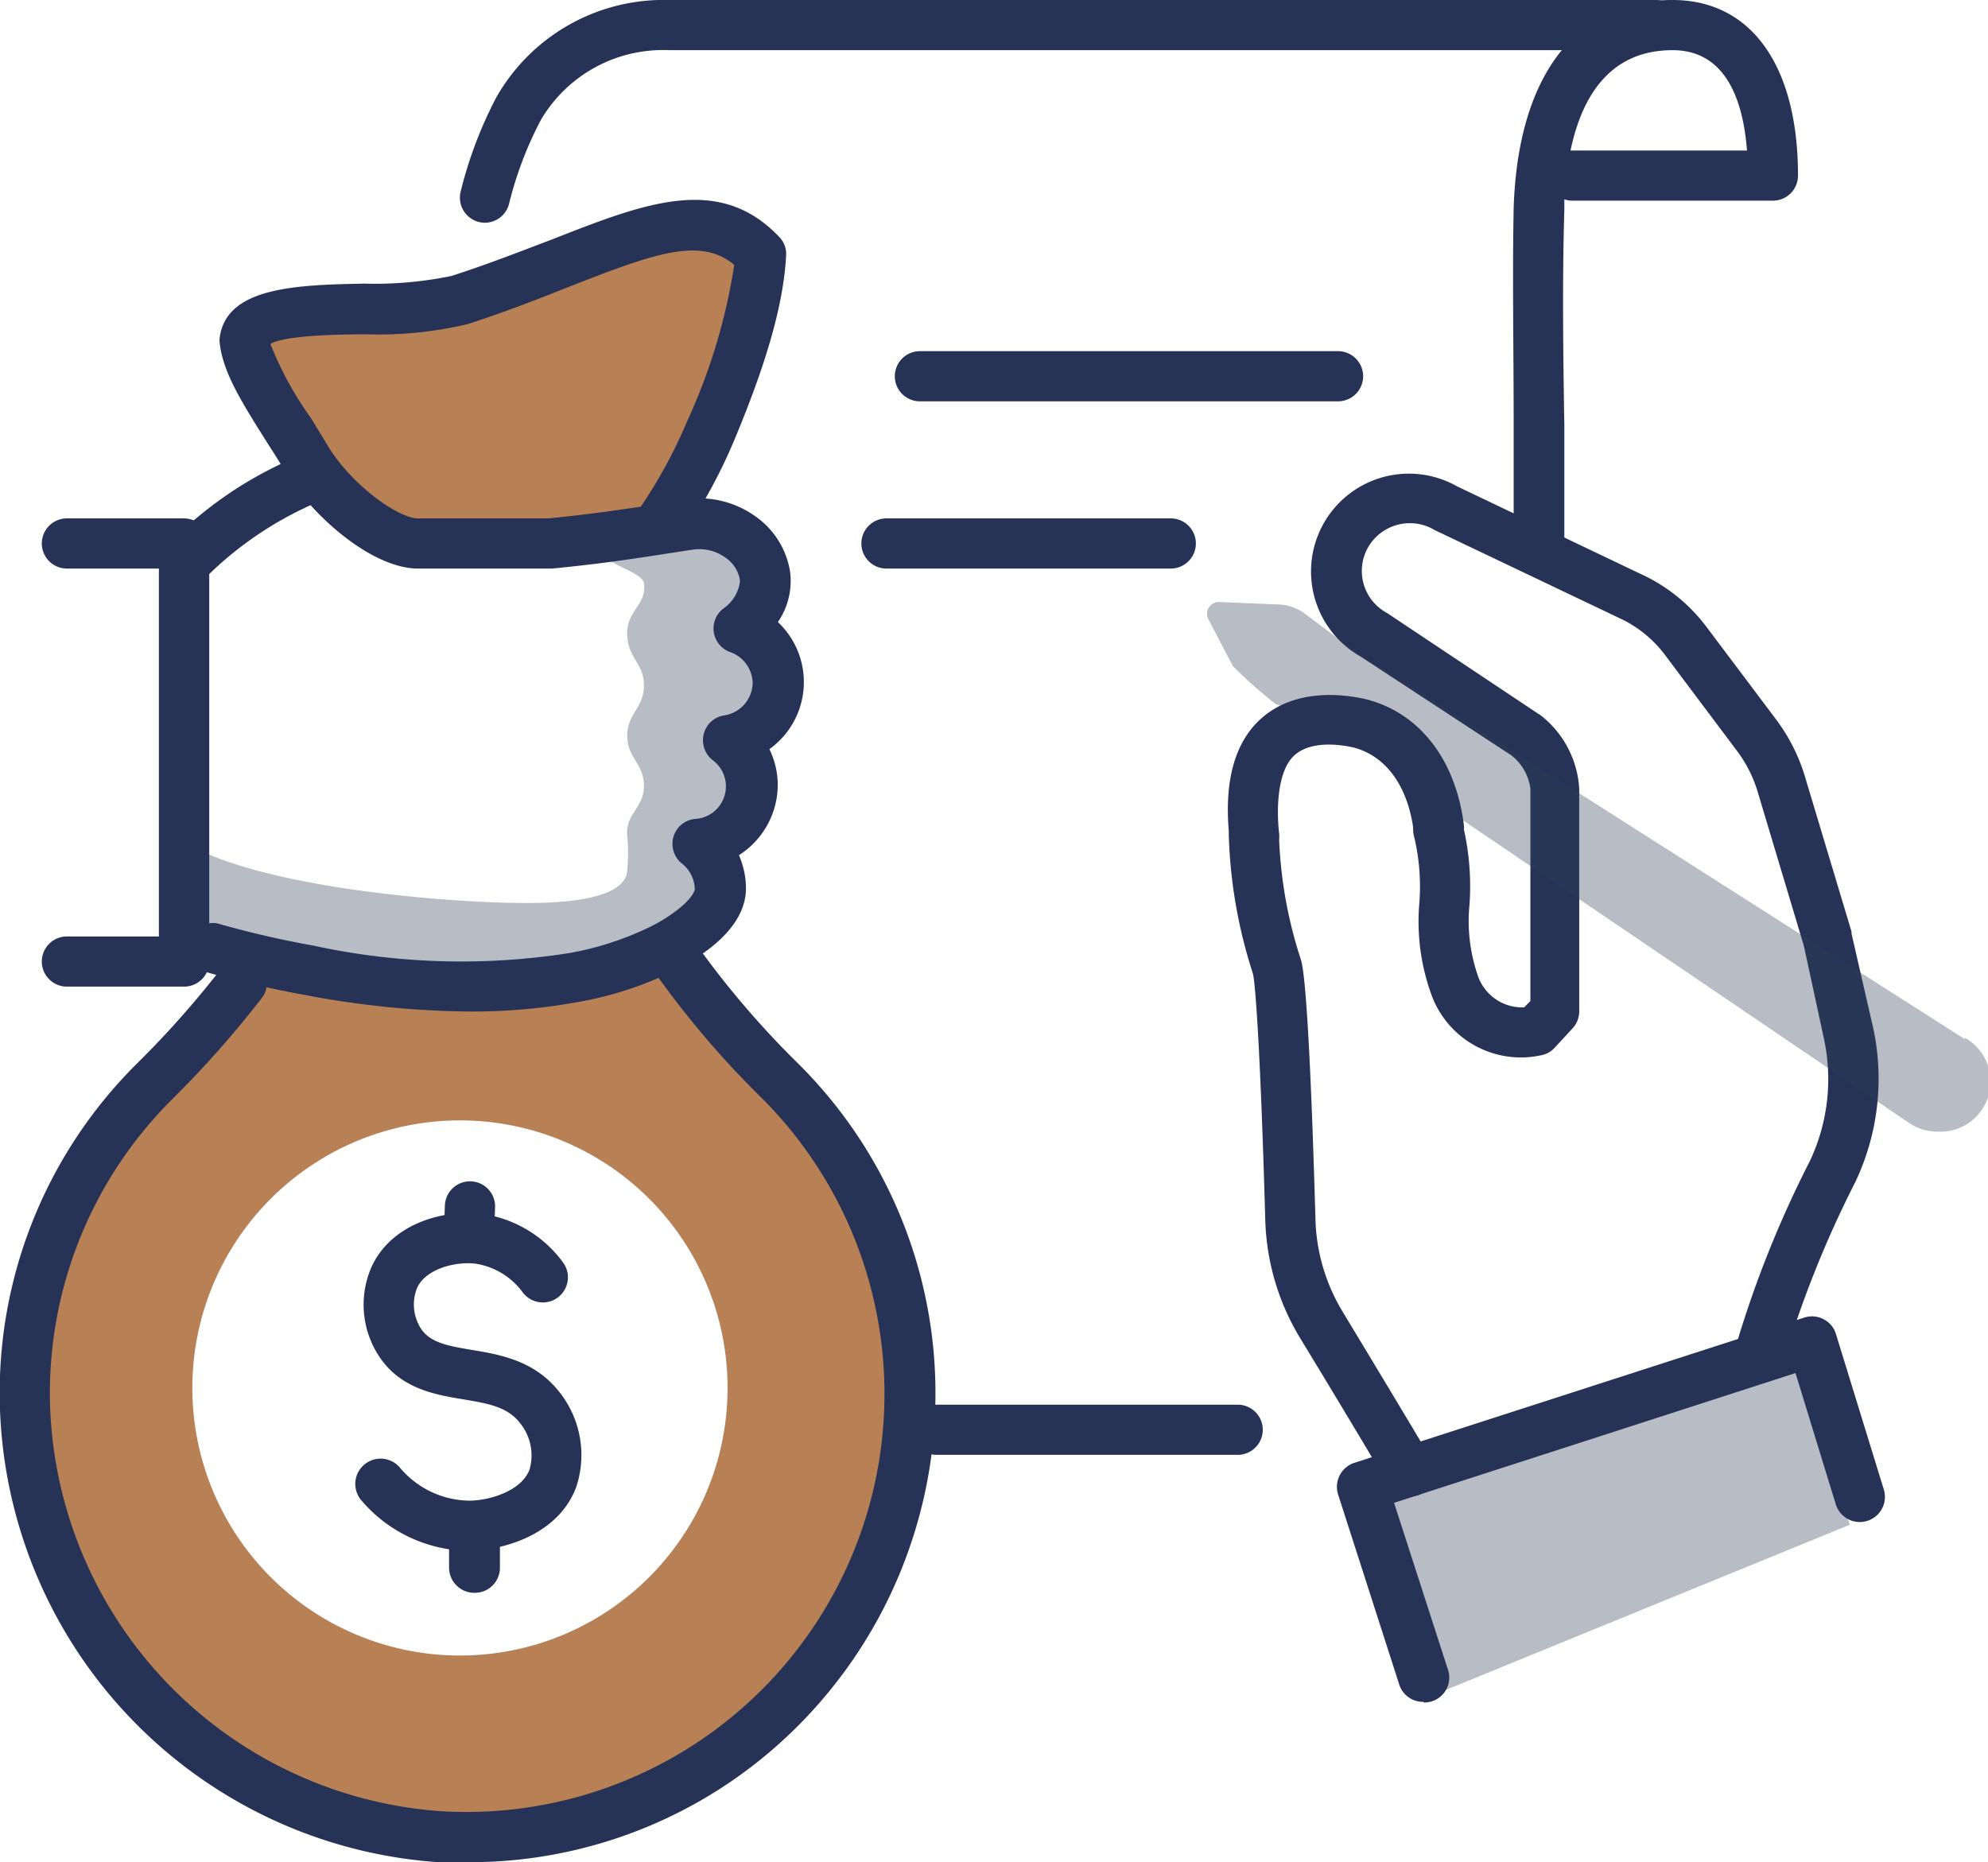
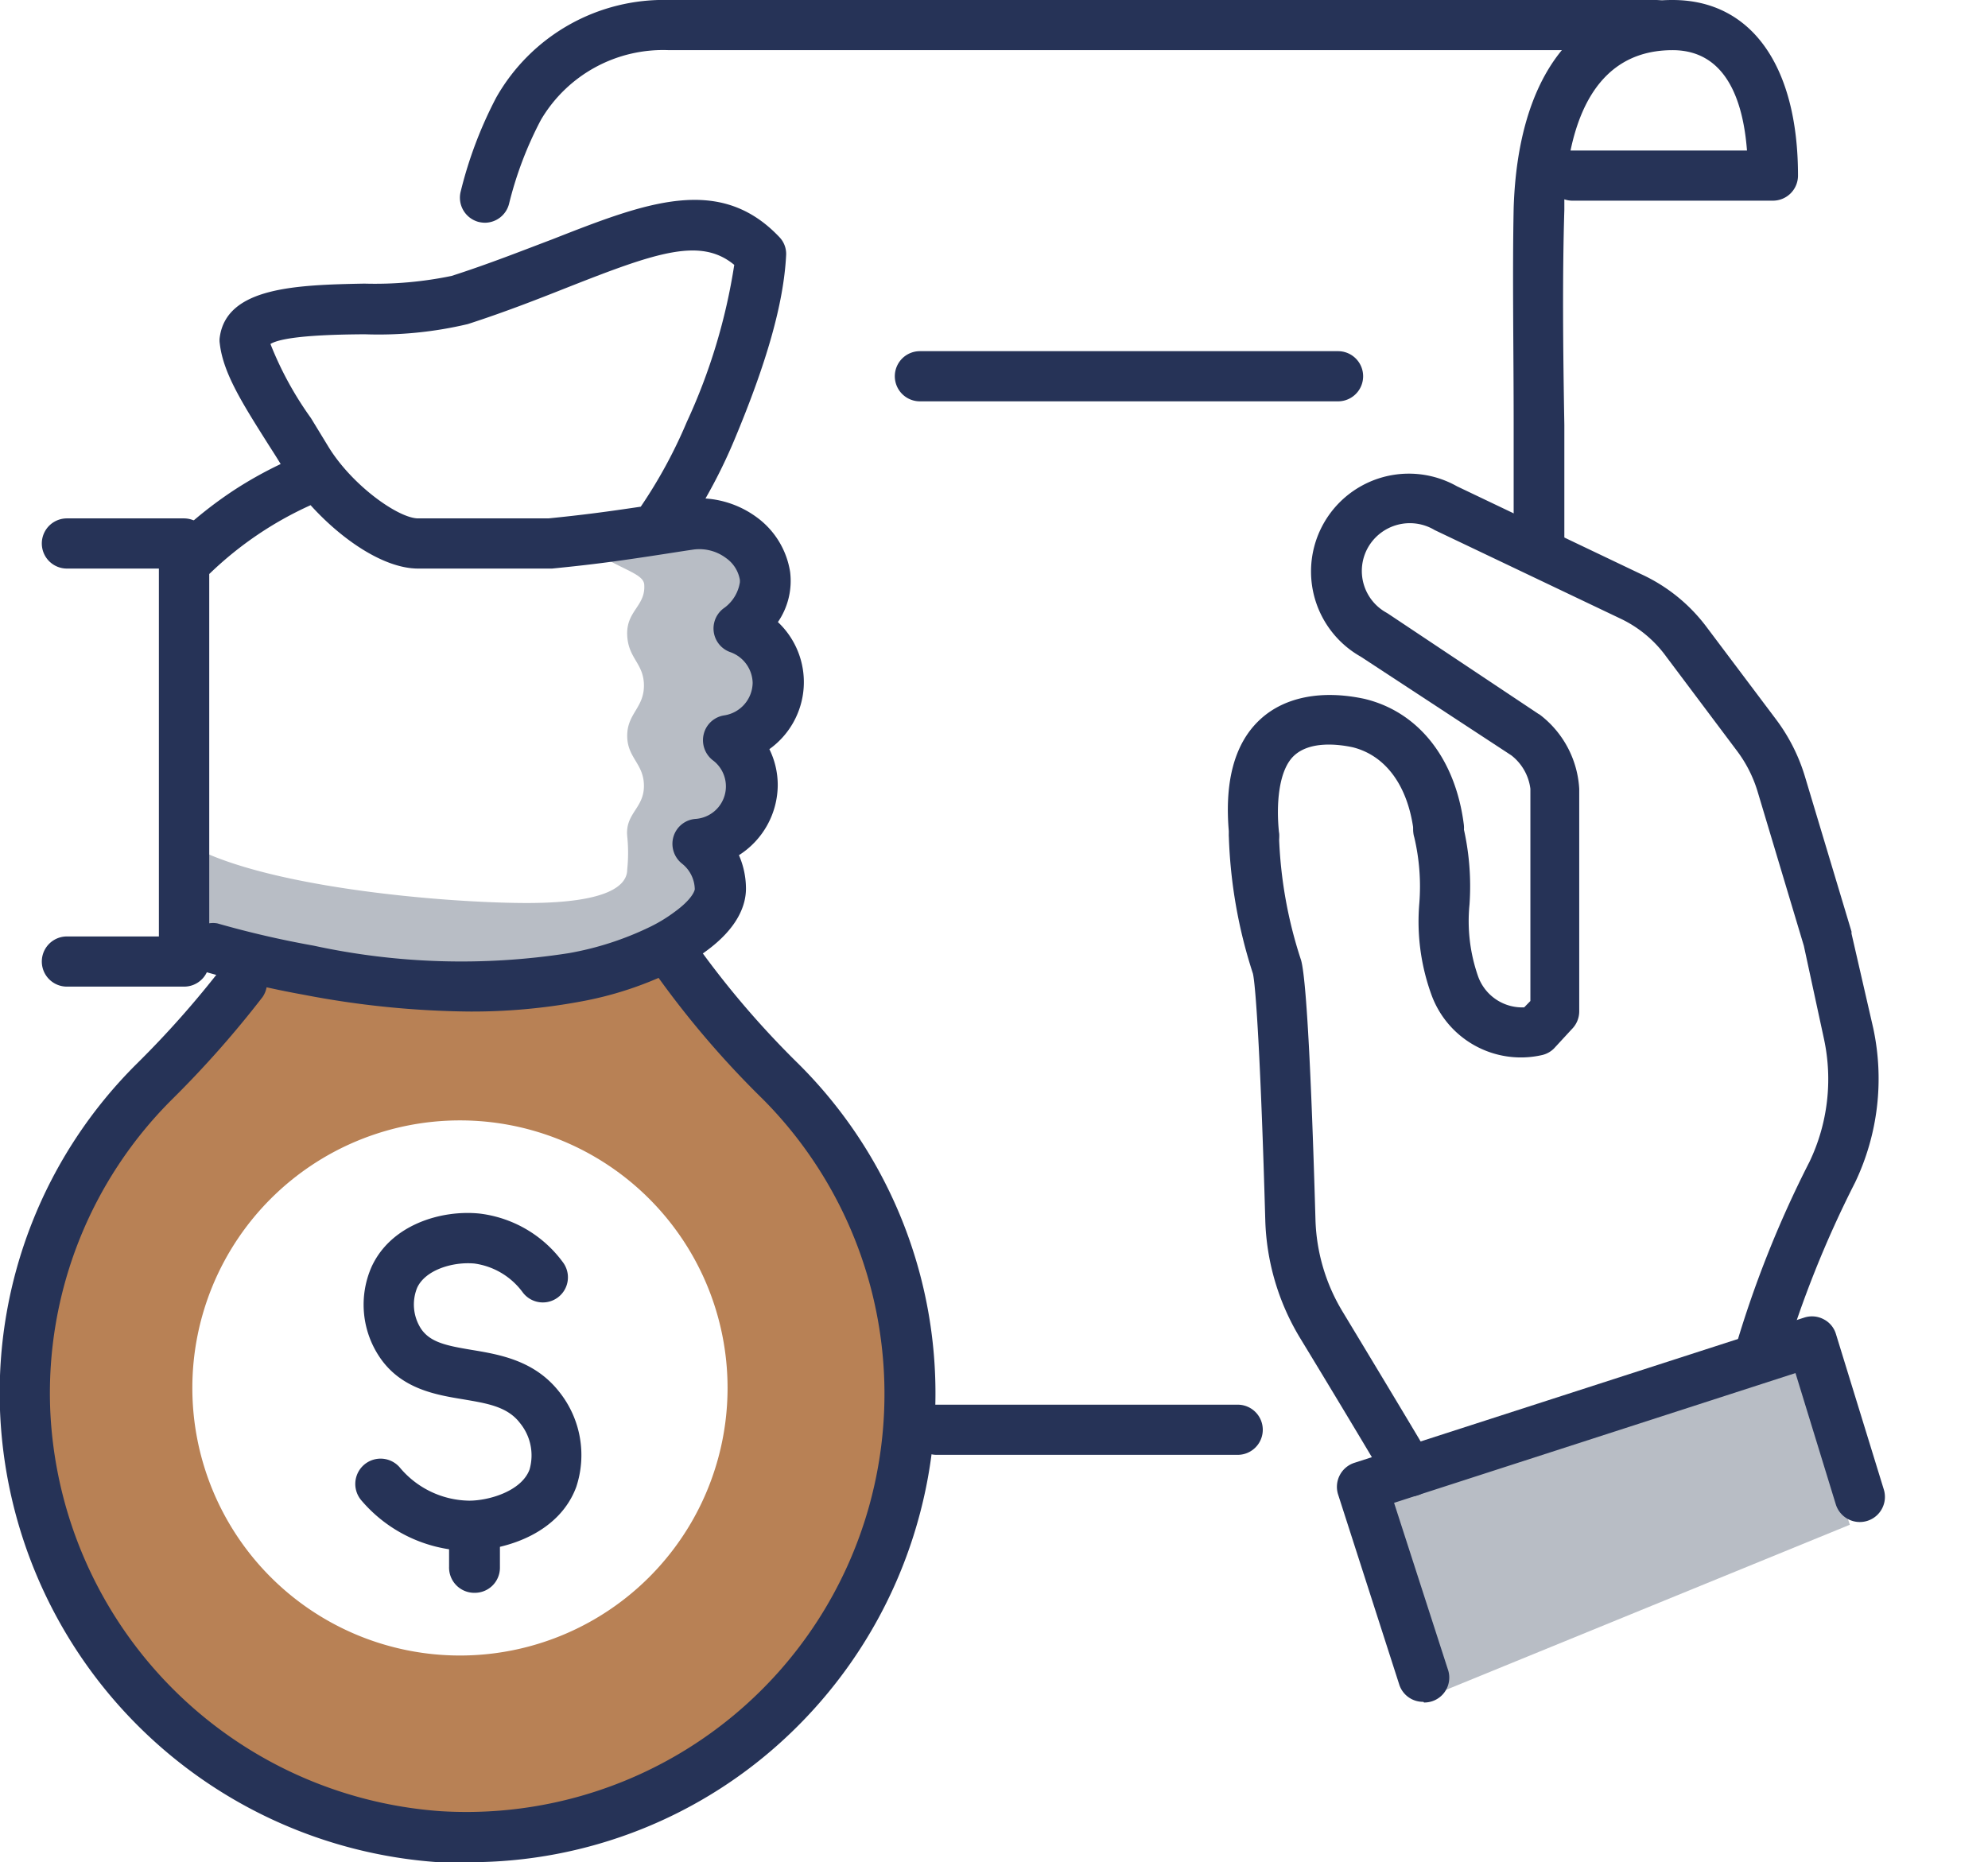
<svg xmlns="http://www.w3.org/2000/svg" viewBox="0 0 118.86 111.36">
  <defs>
    <style>.cls-1{fill:#b88155;}.cls-2{fill:#263357;}.cls-3{fill:#2f3f55;opacity:0.34;}</style>
  </defs>
  <title>Recurso 6</title>
  <g id="Capa_2" data-name="Capa 2">
    <g id="Capa_1-2" data-name="Capa 1">
-       <path class="cls-1" d="M14.5,20c0,2,4,11,10,12,5,1,12,0,15-1,3-3,7-14,5-16-4-4-10,2-17,3S14.5,18,14.5,20Z" />
+       <path class="cls-1" d="M14.5,20S14.5,18,14.5,20Z" />
      <path class="cls-1" d="M46.68,64.68A54.67,54.67,0,0,1,40.17,57,50,50,0,0,1,15.5,57a85.13,85.13,0,0,1-6.25,7.68,26.47,26.47,0,1,0,37.43,0ZM27.5,99a16,16,0,1,1,16-16A16,16,0,0,1,27.5,99Z" />
      <path class="cls-2" d="M28,111.36c-.6,0-1.2,0-1.8,0A28.16,28.16,0,0,1,0,84.32a27.72,27.72,0,0,1,8.17-20.7,57.91,57.91,0,0,0,5.15-5.82,1.5,1.5,0,0,1,2.38,1.82,61.29,61.29,0,0,1-5.41,6.12A24.78,24.78,0,0,0,3,84.22a25.15,25.15,0,0,0,23.36,24.09A25,25,0,0,0,45.62,65.74a55.9,55.9,0,0,1-6.69-7.89,1.5,1.5,0,1,1,2.47-1.7,53.94,53.94,0,0,0,6.34,7.47A27.76,27.76,0,0,1,55.93,83.4a28.1,28.1,0,0,1-8.81,20.38A27.7,27.7,0,0,1,28,111.36Z" />
      <path class="cls-3" d="M37.5,38c.07,1.4,1,1.67,1,3s-1,1.67-1,3,1,1.66,1,3-1.12,1.63-1,3a9.55,9.55,0,0,1,0,2c0,.89-1,2-6,2s-17-1-21-4c.06,1.16,0,4.63,0,5.79,17.83,4.08,24.27,3.53,26.7,2.1l4.93-3h0l.61-4.73L45,47.89l-.83-3.79,2.37-3.28-2.36-3.27,1.54-3.1a6.73,6.73,0,0,0-2.53-2.51c-3.43-1.86-7.43.91-7.67,1.06,1.76,1.12,3,1.32,3,2C38.59,36.25,37.43,36.54,37.5,38Z" />
      <path class="cls-2" d="M28.05,60.49a54.64,54.64,0,0,1-9.87-1c-2-.36-4-.83-6-1.4A1.5,1.5,0,0,1,13,55.22a57.84,57.84,0,0,0,5.75,1.33A41.65,41.65,0,0,0,34,57a18.4,18.4,0,0,0,4.88-1.58,9,9,0,0,0,1.43-.87c1.18-.85,1.23-1.37,1.23-1.37a2,2,0,0,0-.77-1.54,1.51,1.51,0,0,1-.5-1.62,1.49,1.49,0,0,1,1.33-1.05,1.95,1.95,0,0,0,1-3.52,1.52,1.52,0,0,1-.52-1.57,1.49,1.49,0,0,1,1.22-1.1A2,2,0,0,0,45,40.83,2,2,0,0,0,43.67,39a1.5,1.5,0,0,1-.35-2.66,2.34,2.34,0,0,0,.92-1.54.36.36,0,0,1,0-.1,2,2,0,0,0-.82-1.32,2.66,2.66,0,0,0-1.93-.52l-.48.07c-3.47.54-5.06.78-8,1.07h-.13L25,34c-2.05,0-4.58-1.74-6.43-3.79a21.29,21.29,0,0,0-6,4.06,1.5,1.5,0,0,1-2.08-2.16,24.47,24.47,0,0,1,3.58-2.85,24,24,0,0,1,2.71-1.51c-.24-.4-.48-.77-.71-1.13-1.58-2.5-2.73-4.31-2.93-6.08a1.21,1.21,0,0,1,0-.38c.42-3,4.6-3.12,8.64-3.2A22.53,22.53,0,0,0,27,16.5C29.21,15.79,31.2,15,33,14.32c5.58-2.19,10-3.93,13.59-.15A1.45,1.45,0,0,1,47,15.29c-.15,2.84-1.14,6.36-3.12,11.08a31.57,31.57,0,0,1-1.7,3.44,5.83,5.83,0,0,1,3.06,1.12,5,5,0,0,1,2,3.27,4.35,4.35,0,0,1-.73,3,4.93,4.93,0,0,1-.51,7.6,4.86,4.86,0,0,1,.5,2.16,5,5,0,0,1-2.32,4.18,5,5,0,0,1,.42,2c0,.92-.42,2.32-2.43,3.77a11.79,11.79,0,0,1-1.87,1.14,21.17,21.17,0,0,1-5.68,1.86A35.33,35.33,0,0,1,28.05,60.49ZM16.17,20.57A20.42,20.42,0,0,0,18.59,25l1,1.64C21,29,23.82,31,25,31l7.79,0c2.1-.21,3.51-.4,5.52-.7a29.14,29.14,0,0,0,2.75-5.06,35.07,35.07,0,0,0,2.84-9.4c-2-1.66-4.64-.75-9.85,1.3-1.79.71-3.82,1.51-6.08,2.24a23.11,23.11,0,0,1-6.15.61C20.1,20,17,20.06,16.17,20.57Z" />
      <path class="cls-2" d="M11,59H4a1.5,1.5,0,0,1,0-3H9.5V34H4a1.5,1.5,0,0,1,0-3h7a1.52,1.52,0,0,1,1.51,1.51v25A1.5,1.5,0,0,1,11,59Z" />
      <polygon class="cls-3" points="82.84 88.96 107.27 81.19 110.6 91.18 86.17 101.17 82.84 88.96" />
      <path class="cls-2" d="M105.16,82.59a1.37,1.37,0,0,1-.34,0,1.5,1.5,0,0,1-1.12-1.8,64.42,64.42,0,0,1,4.49-11.32,11.45,11.45,0,0,0,.87-7.31l-1.21-5.6-2.77-9.24a7.79,7.79,0,0,0-1.23-2.42l-4.21-5.61A7.16,7.16,0,0,0,96.9,37l-11.12-5.3a2.88,2.88,0,0,0-4,1.06,2.85,2.85,0,0,0,1.1,3.87l.1.06,9,6,.1.06a6,6,0,0,1,2.34,4.42V60.48a1.5,1.5,0,0,1-.44,1.06L92.91,62.7a1.48,1.48,0,0,1-.7.39,5.69,5.69,0,0,1-6.65-3.67,12.82,12.82,0,0,1-.7-5.41,12.81,12.81,0,0,0-.3-3.93,1.5,1.5,0,1,1,2.89-.8,15.65,15.65,0,0,1,.41,4.81,10,10,0,0,0,.49,4.23,2.8,2.8,0,0,0,2.78,1.92l.37-.38V47.17a3,3,0,0,0-1.14-2l-9-5.9a5.85,5.85,0,0,1,5.75-10.19l11,5.25A10.2,10.2,0,0,1,102,37.45l4.21,5.6a10.92,10.92,0,0,1,1.7,3.37l2.79,9.29,0,.12L112,61.49a14.4,14.4,0,0,1-1.09,9.23,63.73,63.73,0,0,0-4.28,10.71A1.5,1.5,0,0,1,105.16,82.59Z" />
      <path class="cls-2" d="M84.27,89.49a1.49,1.49,0,0,1-1.34-.83,1.2,1.2,0,0,0-.13-.21c-1.28-2.17-3.52-5.89-5.09-8.47a14.38,14.38,0,0,1-2.06-7c-.26-9.22-.56-14-.74-14.76A29.46,29.46,0,0,1,73.47,50a1.5,1.5,0,0,1,3,0,26.38,26.38,0,0,0,1.32,7.42c.38,1.33.68,9.16.86,15.51a11.24,11.24,0,0,0,1.63,5.52c1.57,2.6,3.82,6.33,5.08,8.46a3.63,3.63,0,0,1,.25.44,1.49,1.49,0,0,1-.67,2A1.44,1.44,0,0,1,84.27,89.49Z" />
      <path class="cls-2" d="M85.1,101.77a1.49,1.49,0,0,1-1.43-1L80,89.36a1.51,1.51,0,0,1,1-1.89l26.88-8.68a1.49,1.49,0,0,1,1.15.1,1.46,1.46,0,0,1,.74.89l2.86,9.29a1.5,1.5,0,0,1-2.87.89l-2.41-7.85-24,7.76,3.21,9.94a1.49,1.49,0,0,1-1.42,2Z" />
      <path class="cls-2" d="M92,34a1.5,1.5,0,0,1-1.5-1.5c0-2.37,0-4.73,0-7.06,0-4.62-.08-9,0-13C90.75,4.54,94.22,0,100,0c4.7,0,7.5,3.92,7.5,10.5A1.5,1.5,0,0,1,106,12H94a1.5,1.5,0,0,1-.47-.08l0,.63c-.12,3.93-.08,8.27,0,12.86,0,2.34,0,4.71,0,7.09A1.5,1.5,0,0,1,92,34Zm8-31c-3.76,0-5.43,2.79-6.1,6h10.55C104.22,6,103.19,3,100,3Z" />
      <path class="cls-2" d="M29,13.32a1.74,1.74,0,0,1-.39-.05,1.5,1.5,0,0,1-1.06-1.84,24.77,24.77,0,0,1,2.12-5.6A11.51,11.51,0,0,1,40,0H99a1.5,1.5,0,0,1,0,3H40a8.47,8.47,0,0,0-7.66,4.17,22,22,0,0,0-1.9,5A1.5,1.5,0,0,1,29,13.32Z" />
-       <path class="cls-3" d="M117.47,62.14s-36-23-36.19-23L78,36.69a2.7,2.7,0,0,0-1.53-.54L72.9,36a.71.71,0,0,0-.67,1l1.48,2.83v0a26.89,26.89,0,0,0,2.56,2.27s5.12,2,5.67,2a3.47,3.47,0,0,1,3.46,3.46s0,.08,0,.12l.78.5,28,19a3,3,0,0,0,1.63.49,3,3,0,0,0,1.67-5.61Z" />
      <path class="cls-2" d="M75,51.47a1.5,1.5,0,0,1-1.49-1.34c-.36-3.29.27-5.7,1.88-7.15,1.45-1.31,3.65-1.73,6.18-1.19,3.24.77,5.45,3.58,5.95,7.52a1.5,1.5,0,1,1-3,.38c-.34-2.69-1.66-4.5-3.63-5-.88-.19-2.55-.39-3.51.49s-1.08,3-.91,4.6a1.49,1.49,0,0,1-1.32,1.65Z" />
      <path class="cls-2" d="M80,24H55a1.5,1.5,0,0,1,0-3H80a1.5,1.5,0,0,1,0,3Z" />
-       <path class="cls-2" d="M70,34H53a1.5,1.5,0,0,1,0-3H70a1.5,1.5,0,0,1,0,3Z" />
      <path class="cls-2" d="M74,87H56a1.5,1.5,0,0,1,0-3H74a1.5,1.5,0,0,1,0,3Z" />
      <path class="cls-2" d="M28.35,95.25H28.3a1.51,1.51,0,0,1-1.45-1.56l0-1.21A1.5,1.5,0,0,1,28.39,91h.06a1.5,1.5,0,0,1,1.44,1.55l0,1.22A1.5,1.5,0,0,1,28.35,95.25Z" />
-       <path class="cls-2" d="M28,74.94h0a1.5,1.5,0,0,1-1.45-1.55l.05-1.3a1.5,1.5,0,0,1,3,.11l-.05,1.3A1.49,1.49,0,0,1,28,74.94Z" />
      <path class="cls-2" d="M27.88,92.74a8.57,8.57,0,0,1-6.26-3,1.5,1.5,0,1,1,2.27-2,5.5,5.5,0,0,0,4.16,2c1.19,0,3.13-.57,3.61-1.86a3.05,3.05,0,0,0-.57-2.78c-.76-1-2-1.18-3.39-1.42-1.65-.27-3.72-.62-5-2.52a5.62,5.62,0,0,1-.49-5.39c1.15-2.53,4.16-3.43,6.45-3.2a7.25,7.25,0,0,1,5,2.92,1.5,1.5,0,0,1-2.41,1.79,4.31,4.31,0,0,0-2.88-1.72c-1.3-.12-2.94.38-3.43,1.45a2.67,2.67,0,0,0,.24,2.46c.55.8,1.5,1,3,1.25,1.69.28,3.79.63,5.27,2.53a6.06,6.06,0,0,1,1,5.68c-1,2.68-4,3.72-6.31,3.81Z" />
    </g>
  </g>
</svg>